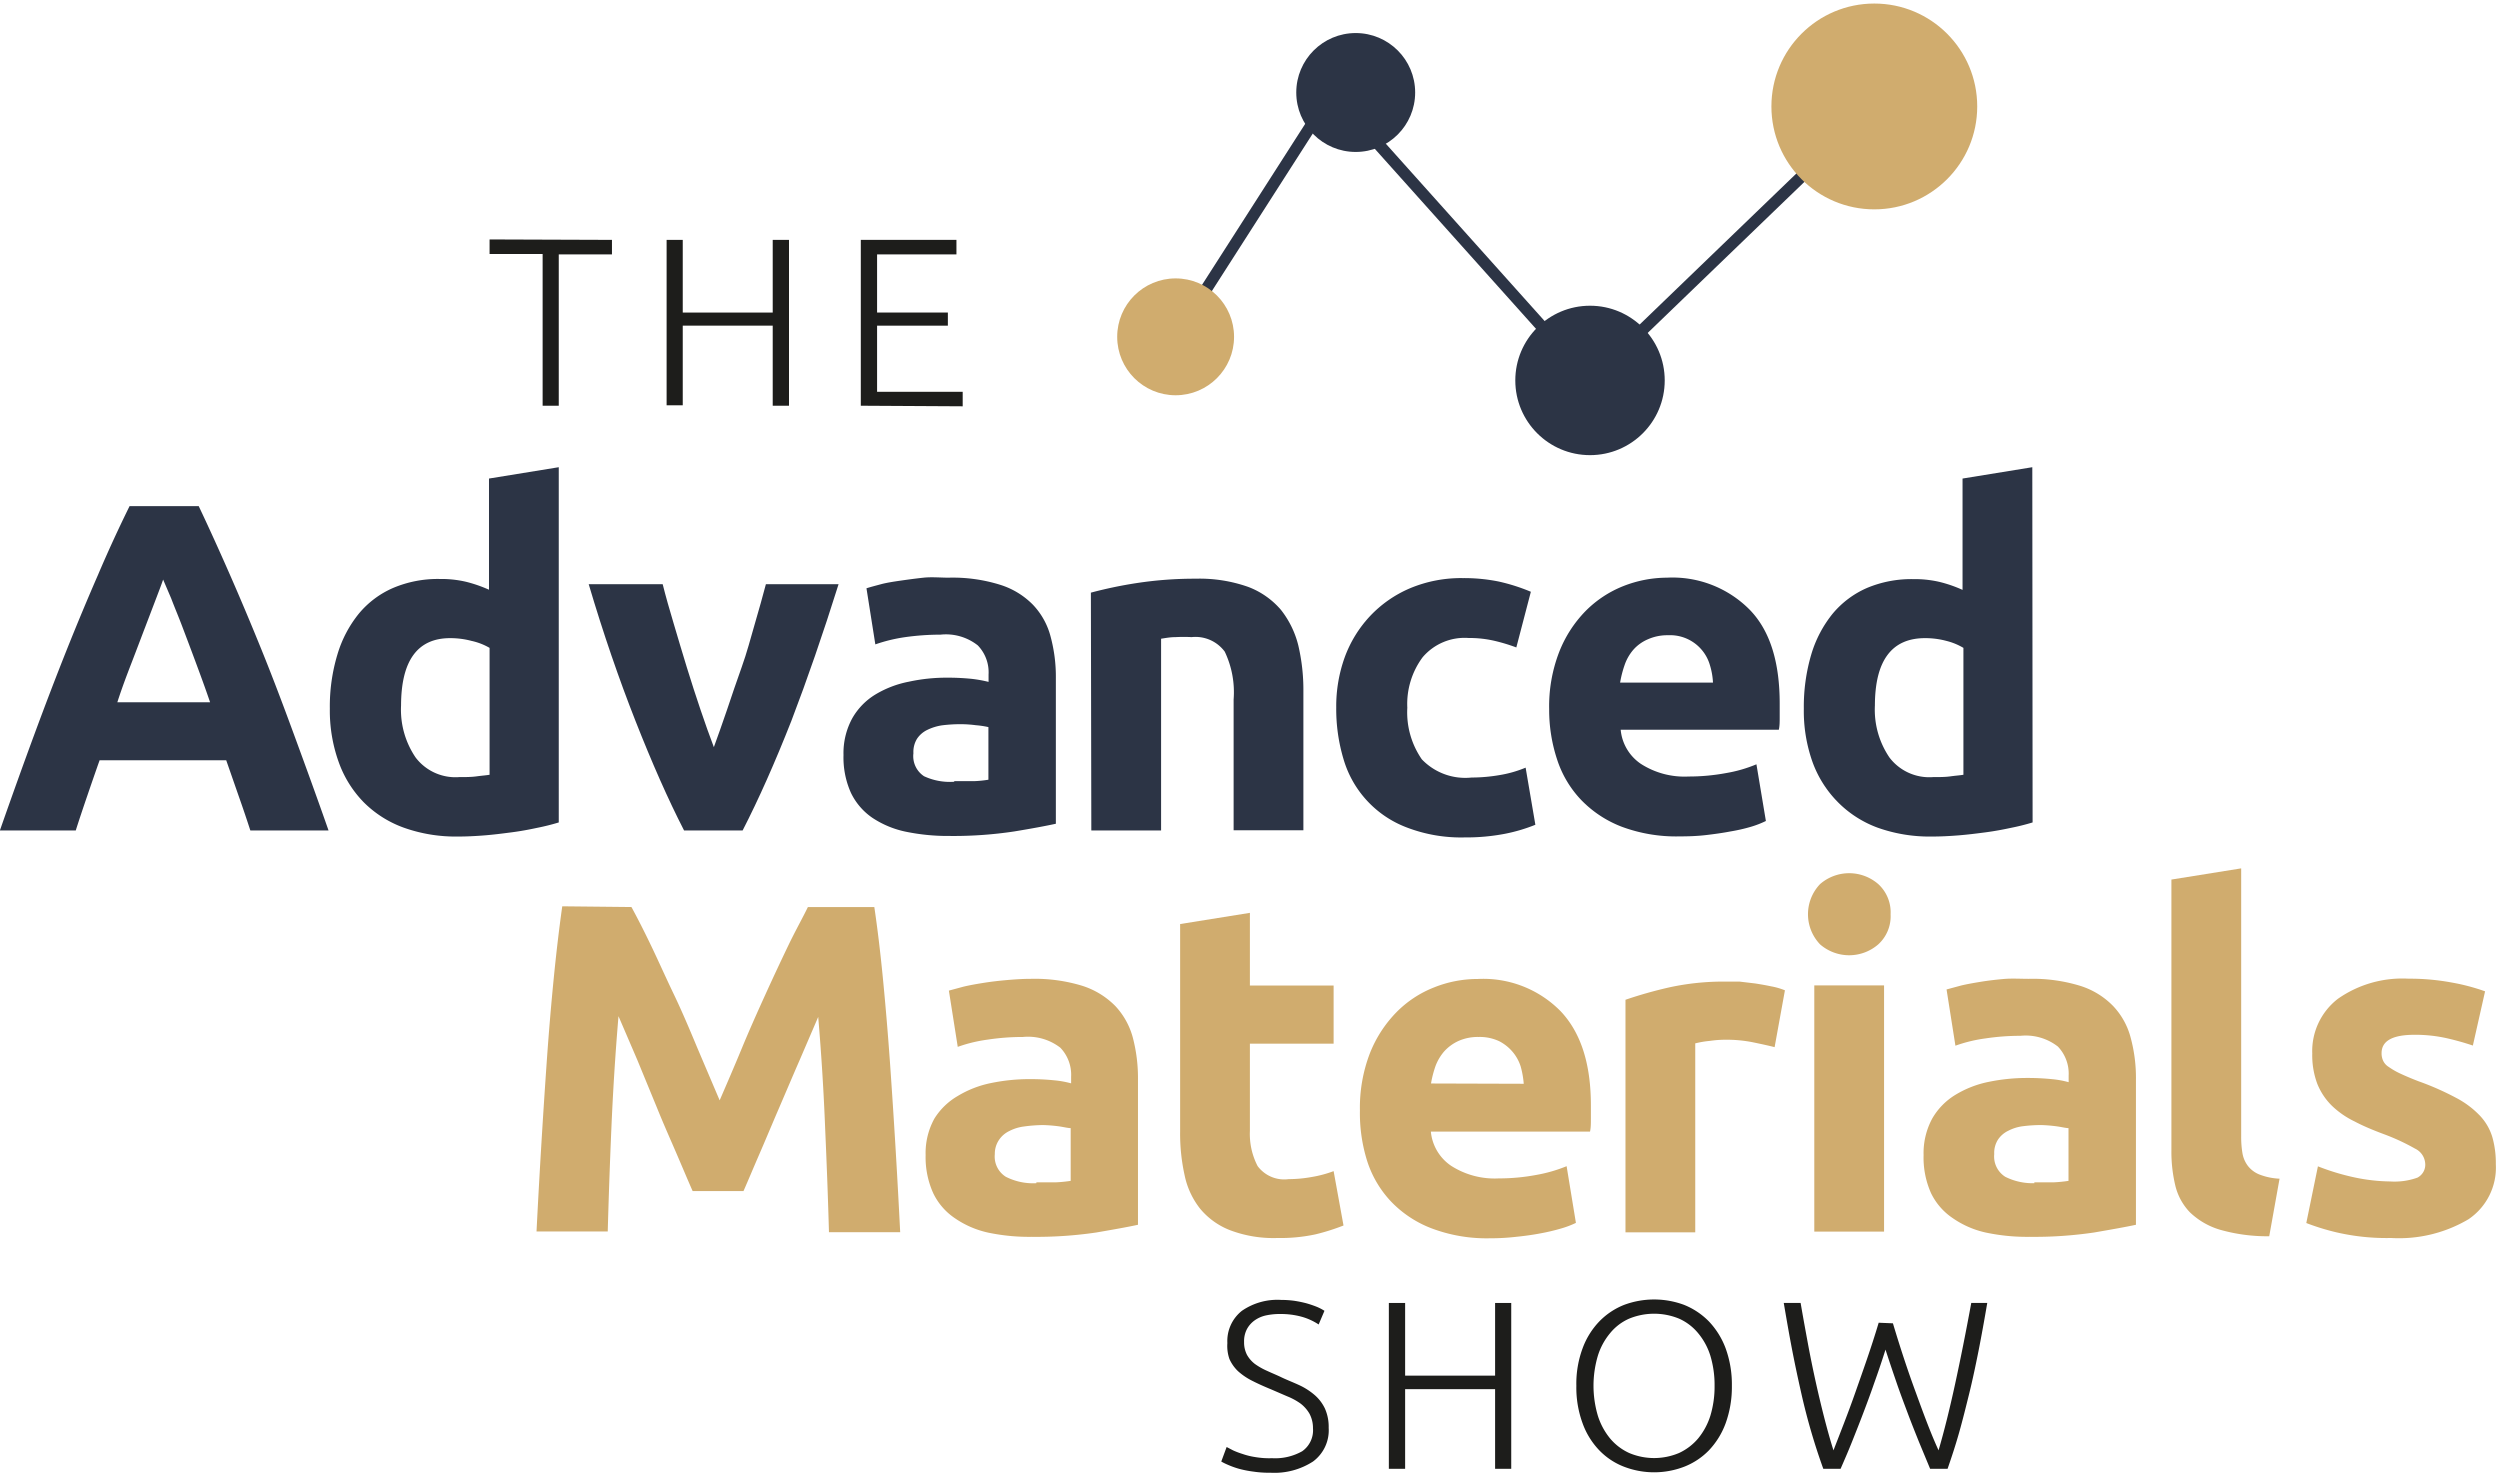
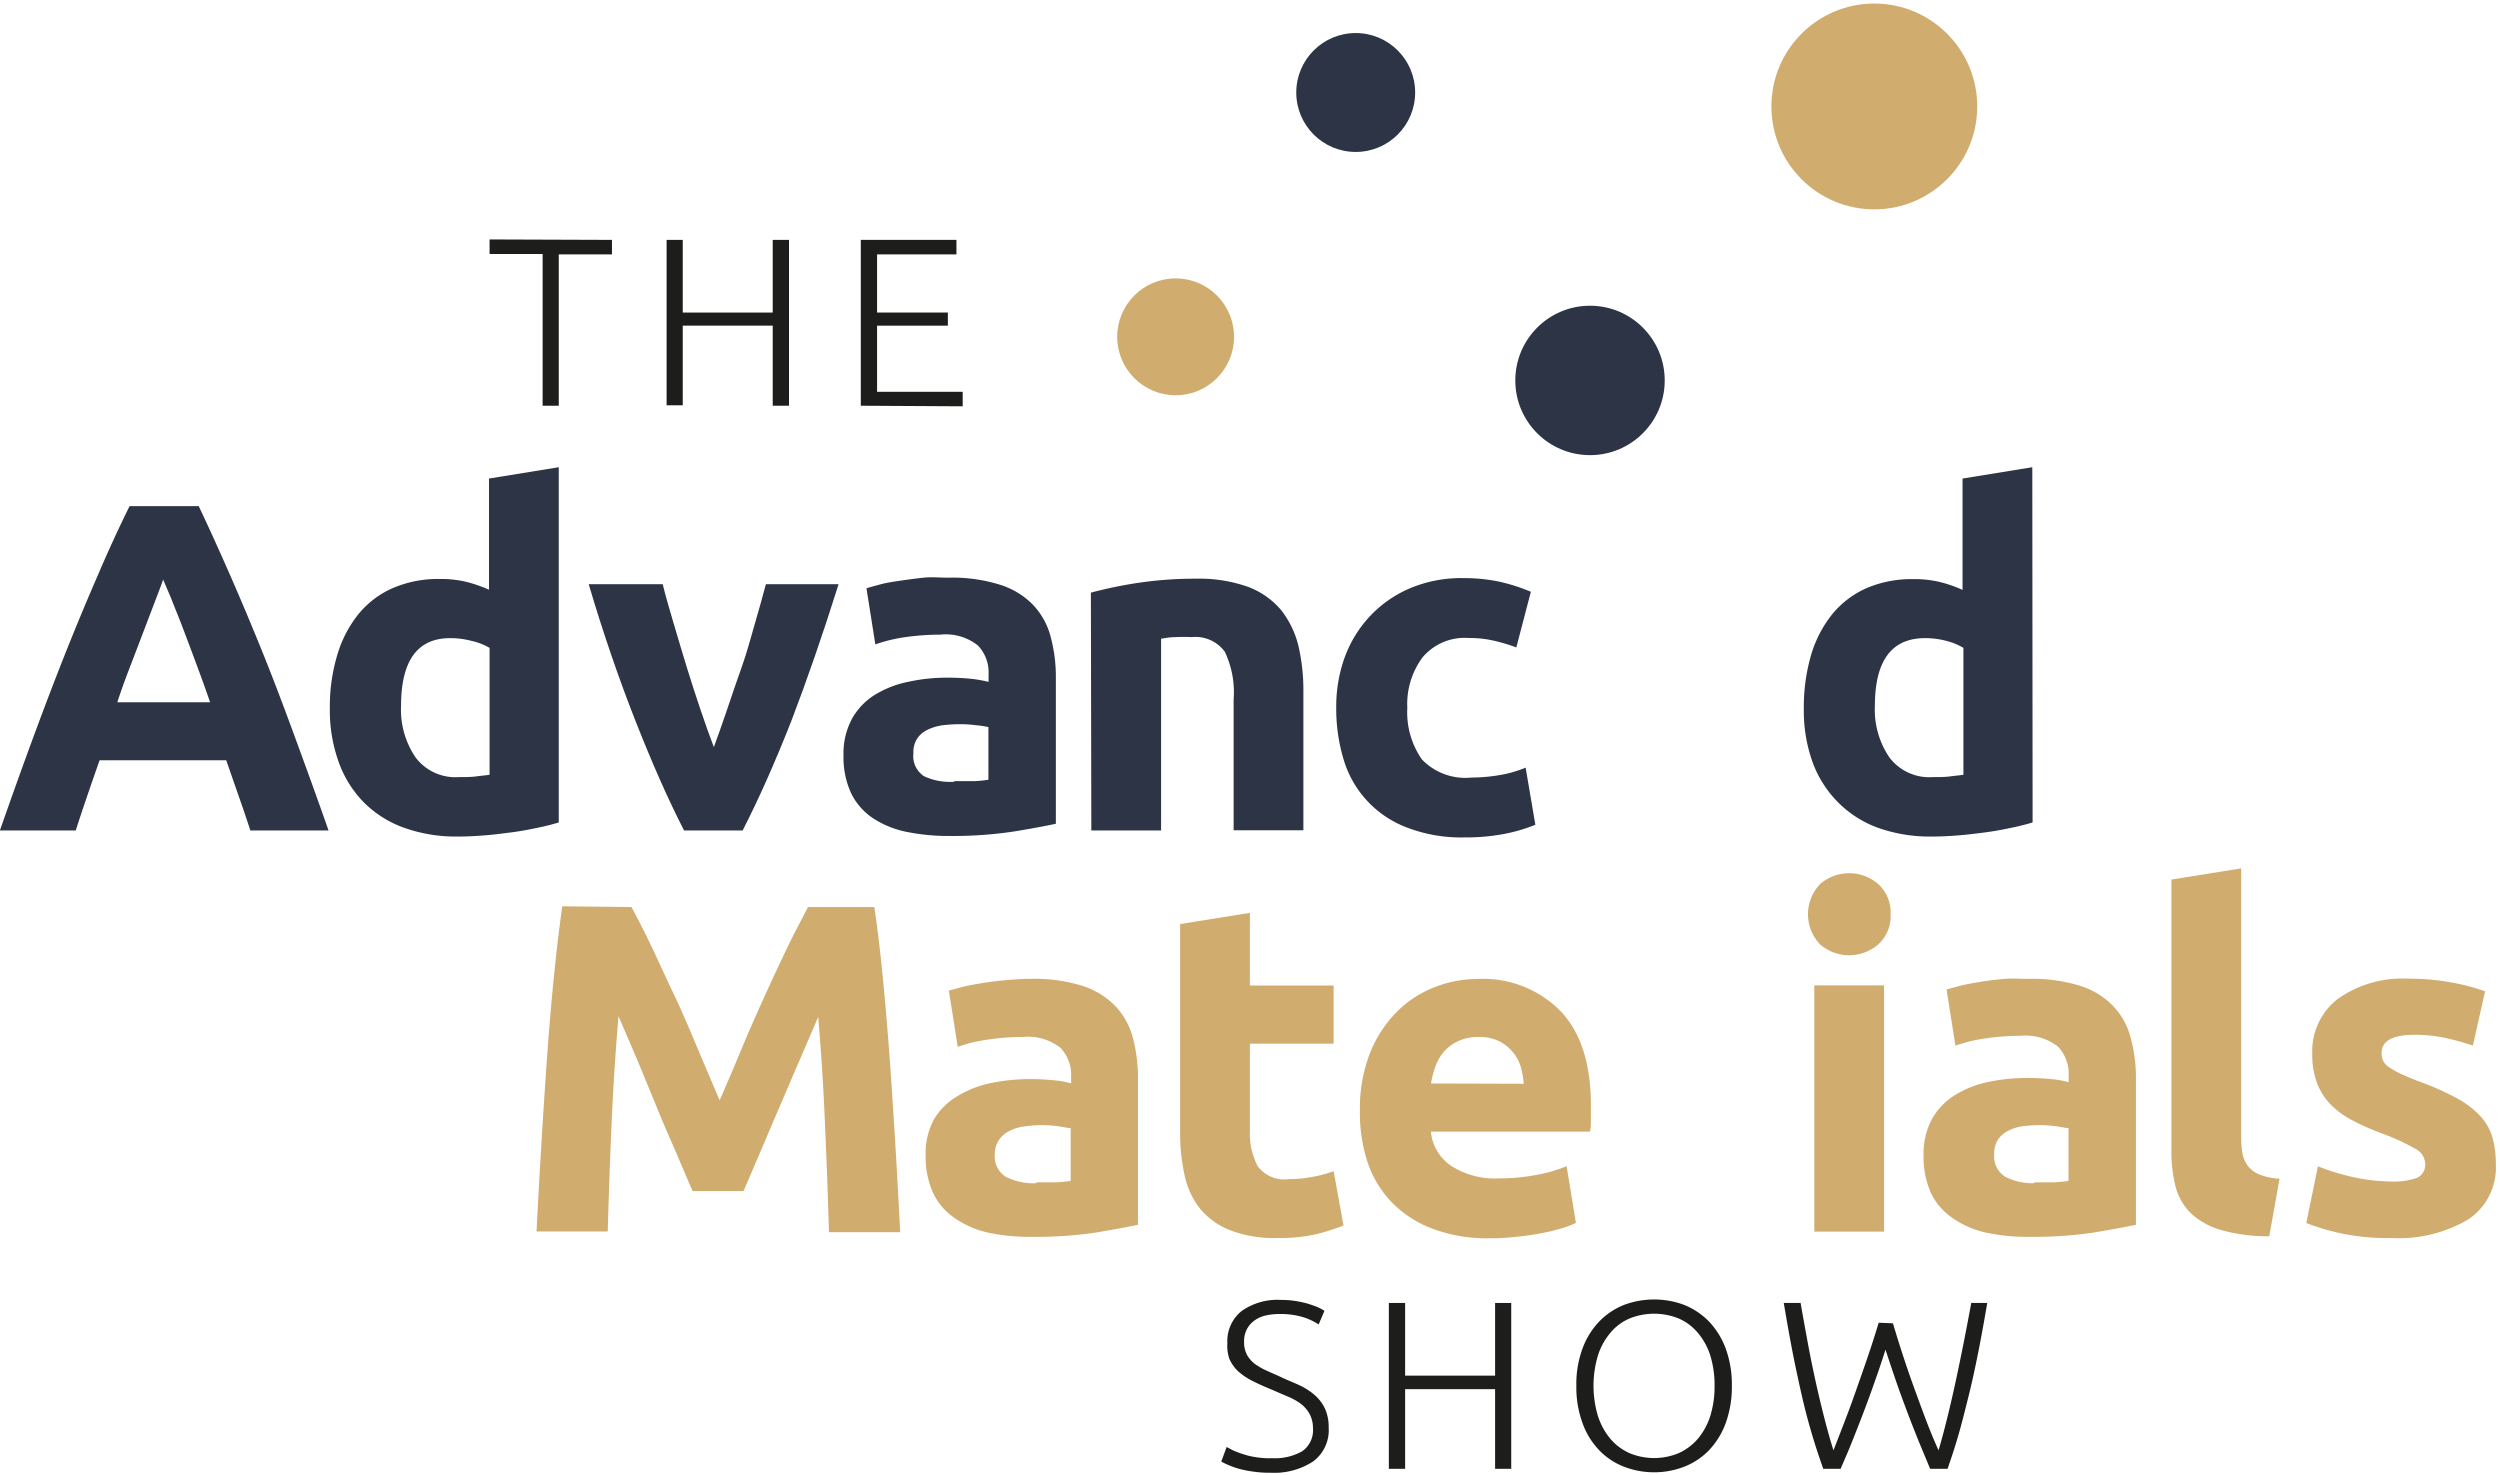
<svg xmlns="http://www.w3.org/2000/svg" id="Layer_1" data-name="Layer 1" viewBox="0 0 172 101.5" version="1.1" width="172" height="101.5">
  <defs id="defs119">
    <style id="style117">.cls-2{fill:#1d1d1b}.cls-3{fill:#2c3445}.cls-4{fill:#d0ac6e}</style>
  </defs>
-   <path id="polyline123" fill="none" stroke="#2c3445" stroke-width=".8" stroke-miterlimit="10" d="M80.883 23.174l10.77-16.81 17.74 19.81 19.56-18.85" />
  <path class="cls-2" d="M42.103 16.504v1h-3.66v10.41h-1.11v-10.44h-3.65v-1z" id="path125" fill="#1d1d1b" />
  <path class="cls-2" d="M53.163 16.504h1.12v11.41h-1.12v-5.51h-6.19v5.48h-1.11v-11.38h1.11v5h6.19z" id="path127" fill="#1d1d1b" />
  <path class="cls-2" d="M59.223 27.914v-11.41h6.58v1h-5.46v4h4.87v.9h-4.87v4.55h5.89v1z" id="path129" fill="#1d1d1b" />
  <path class="cls-3" d="M17.223 57.134c-.25-.77-.52-1.57-.81-2.39l-.85-2.44h-8.71c-.29.82-.57 1.63-.85 2.45-.28.82-.56 1.65-.79 2.38h-5.22q1.26-3.6 2.39-6.66 1.13-3.06 2.21-5.77 1.08-2.7 2.14-5.13a93.89 93.89 0 012.18-4.75h4.76c.73 1.54 1.45 3.13 2.16 4.75.71 1.62 1.43 3.33 2.16 5.13.73 1.8 1.45 3.7 2.21 5.77.76 2.07 1.56 4.26 2.4 6.66zm-6-17.26c-.11.33-.28.77-.49 1.32-.21.55-.46 1.21-.74 1.94-.28.73-.58 1.53-.92 2.41-.34.88-.69 1.8-1 2.77h6.38c-.34-1-.67-1.89-1-2.78-.33-.89-.63-1.68-.91-2.42s-.55-1.37-.76-1.93z" id="path131" fill="#2c3445" />
  <path class="cls-3" d="M38.443 56.584a15.19 15.19 0 01-1.48.37c-.56.12-1.14.23-1.76.31-.62.08-1.23.16-1.86.21-.63.05-1.24.08-1.82.08a10.63 10.63 0 01-3.74-.61 7.47 7.47 0 01-2.77-1.76 7.6 7.6 0 01-1.72-2.78 10.47 10.47 0 01-.6-3.65 12.34 12.34 0 01.52-3.72 8.14 8.14 0 011.48-2.82 6.32 6.32 0 012.37-1.77 7.87 7.87 0 013.2-.61 7.5 7.5 0 011.79.19 9.39 9.39 0 011.59.55v-7.65l4.8-.78zm-10.85-8.05a5.85 5.85 0 001 3.58 3.44 3.44 0 003 1.35c.43 0 .82 0 1.19-.05s.66-.07.9-.11v-8.73a4.3 4.3 0 00-1.24-.48 5.7 5.7 0 00-1.47-.19q-3.37 0-3.38 4.63z" id="path133" fill="#2c3445" />
  <path class="cls-3" d="M47.063 57.134c-1.1-2.14-2.21-4.66-3.34-7.53s-2.21-6-3.22-9.41h5.09c.21.84.47 1.75.76 2.72.29.97.59 2 .9 3 .31 1 .63 2 .94 2.91.31.91.62 1.8.92 2.58.28-.78.59-1.63.91-2.58.32-.95.64-1.91 1-2.91.36-1 .62-2 .91-3 .29-1 .54-1.88.76-2.72h5q-1.6 5.1-3.25 9.41c-1.13 2.87-2.25 5.39-3.35 7.53z" id="path135" fill="#2c3445" />
  <path class="cls-3" d="M65.263 39.744a10.93 10.93 0 013.55.49 5.42 5.42 0 012.26 1.38 5 5 0 011.21 2.19 10.63 10.63 0 01.36 2.87v10c-.69.15-1.65.33-2.87.53a27.85 27.85 0 01-4.44.31 14.27 14.27 0 01-3-.29 6.55 6.55 0 01-2.3-.95 4.38 4.38 0 01-1.49-1.73 5.94 5.94 0 01-.51-2.6 5 5 0 01.6-2.52 4.54 4.54 0 011.59-1.64 7.05 7.05 0 012.29-.88 12.21 12.21 0 012.67-.28 16.34 16.34 0 011.66.08 9 9 0 011.17.21v-.51a2.66 2.66 0 00-.74-2 3.54 3.54 0 00-2.57-.74 17.56 17.56 0 00-2.42.17 10.91 10.91 0 00-2.06.5l-.61-3.86c.28-.09.63-.18 1-.28.37-.1.88-.18 1.37-.25.49-.07 1-.14 1.56-.2s1.16 0 1.72 0zm.39 14h1.35a7.61 7.61 0 001-.1v-3.62a6.36 6.36 0 00-.87-.13 8.18 8.18 0 00-1.06-.07 10.18 10.18 0 00-1.27.08 3.5 3.5 0 00-1 .31 1.77 1.77 0 00-.71.61 1.73 1.73 0 00-.25 1 1.65 1.65 0 00.73 1.58 4.21 4.21 0 002.08.38z" id="path137" fill="#2c3445" />
  <path class="cls-3" d="M75.053 40.774a29.72 29.72 0 013.16-.66 26.46 26.46 0 014.06-.3 10.06 10.06 0 013.59.56 5.53 5.53 0 012.27 1.59 6.44 6.44 0 011.19 2.44 13.41 13.41 0 01.35 3.16v9.56h-4.8v-9a6.48 6.48 0 00-.61-3.29 2.5 2.5 0 00-2.28-1 10.59 10.59 0 00-1.1 0c-.39 0-.73.07-1 .11v13.19h-4.8z" id="path139" fill="#2c3445" />
  <path class="cls-3" d="M91.933 48.664a9.94 9.94 0 01.59-3.46 8.31 8.31 0 011.72-2.8 8.16 8.16 0 012.74-1.92 9.07 9.07 0 013.67-.71 11.93 11.93 0 012.48.24 13 13 0 012.19.7l-1 3.83a12.37 12.37 0 00-1.48-.45 7.63 7.63 0 00-1.8-.2 3.79 3.79 0 00-3.17 1.33 5.4 5.4 0 00-1.05 3.47 5.68 5.68 0 001 3.55 4.14 4.14 0 003.43 1.25 11.52 11.52 0 001.87-.16 8 8 0 001.84-.52l.67 3.93a11.49 11.49 0 01-2.09.62 14 14 0 01-2.77.25 10.4 10.4 0 01-4-.69 7.17 7.17 0 01-4.34-4.7 12 12 0 01-.5-3.56z" id="path141" fill="#2c3445" />
-   <path class="cls-3" d="M106.583 48.794a10.35 10.35 0 01.69-3.94 8.42 8.42 0 011.82-2.82 7.6 7.6 0 012.59-1.71 8.26 8.26 0 013-.58 7.47 7.47 0 015.7 2.21c1.41 1.45 2.06 3.63 2.06 6.45v.92c0 .34 0 .62-.06.88h-10.88a3.18 3.18 0 001.39 2.35 5.54 5.54 0 003.28.87 14.05 14.05 0 002.6-.24 9.43 9.43 0 002.07-.6l.65 3.9a6.65 6.65 0 01-1 .39 11.85 11.85 0 01-1.44.33c-.52.1-1.09.18-1.69.25-.6.07-1.2.09-1.8.09a10.74 10.74 0 01-4-.67 7.72 7.72 0 01-2.8-1.86 7.28 7.28 0 01-1.64-2.78 10.85 10.85 0 01-.54-3.44zm11.27-1.83a4.87 4.87 0 00-.21-1.2 2.85 2.85 0 00-2.88-2.06 3.28 3.28 0 00-1.39.28 2.79 2.79 0 00-1 .72 3.2 3.2 0 00-.6 1.05 7.41 7.41 0 00-.31 1.21z" id="path143" fill="#2c3445" />
  <path class="cls-3" d="M139.843 56.584a15.19 15.19 0 01-1.48.37c-.56.12-1.14.23-1.75.31-.61.08-1.24.16-1.87.21-.63.05-1.24.08-1.82.08a10.63 10.63 0 01-3.74-.61 7.47 7.47 0 01-2.74-1.76 7.6 7.6 0 01-1.75-2.78 10.47 10.47 0 01-.59-3.65 12.68 12.68 0 01.51-3.72 8.14 8.14 0 011.48-2.82 6.4 6.4 0 012.35-1.76 7.87 7.87 0 013.2-.61 7.5 7.5 0 011.79.19 9.09 9.09 0 011.59.55v-7.66l4.8-.78zm-10.85-8.05a5.85 5.85 0 001 3.58 3.44 3.44 0 003 1.35c.43 0 .83 0 1.19-.05s.67-.07.9-.11v-8.73a4.3 4.3 0 00-1.17-.48 5.59 5.59 0 00-1.47-.19q-3.44 0-3.45 4.63z" id="path145" fill="#2c3445" />
  <path class="cls-4" d="M43.443 62.404c.39.71.84 1.59 1.34 2.63.5 1.04 1 2.17 1.58 3.38.58 1.21 1.1 2.45 1.63 3.72l1.52 3.57c.48-1.11 1-2.31 1.52-3.57.52-1.26 1.08-2.51 1.63-3.72.55-1.21 1.08-2.34 1.58-3.38s1-1.92 1.34-2.63h4.57q.33 2.22.6 5 .27 2.78.48 5.73.21 3 .39 6c.12 2 .22 3.88.31 5.64h-4.9q-.09-3.26-.26-7.09c-.1-2.55-.26-5.13-.48-7.72l-1.29 3c-.48 1.1-.94 2.19-1.41 3.28-.47 1.09-.91 2.15-1.34 3.14-.43.99-.79 1.86-1.1 2.56h-3.5c-.31-.7-.67-1.56-1.1-2.56-.43-1-.88-2-1.34-3.14l-1.37-3.33-1.29-3c-.22 2.59-.38 5.17-.49 7.72-.11 2.55-.19 4.92-.25 7.09h-4.9a603.81 603.81 0 01.7-11.64c.14-2 .3-3.9.48-5.73.18-1.83.38-3.5.59-5z" id="path147" fill="#d0ac6e" />
  <path class="cls-4" d="M70.923 67.344a11.17 11.17 0 013.54.48 5.54 5.54 0 012.27 1.39 5.11 5.11 0 011.21 2.19 11 11 0 01.35 2.86v10c-.68.15-1.64.32-2.86.53a28.2 28.2 0 01-4.45.3 13.69 13.69 0 01-3-.29 6.45 6.45 0 01-2.3-1 4.33 4.33 0 01-1.48-1.72 6 6 0 01-.52-2.61 4.91 4.91 0 01.6-2.51 4.63 4.63 0 011.61-1.56 7.15 7.15 0 012.29-.89 13 13 0 012.67-.27 16 16 0 011.66.08 6.69 6.69 0 011.18.21v-.45a2.69 2.69 0 00-.74-2 3.63 3.63 0 00-2.58-.74 16 16 0 00-2.41.18 10.14 10.14 0 00-2.07.5l-.61-3.87 1-.27c.42-.1.87-.18 1.37-.26.5-.08 1-.14 1.56-.19.56-.05 1.15-.09 1.71-.09zm.38 14h1.36a9.69 9.69 0 001-.1v-3.63c-.2 0-.49-.08-.87-.13a10.42 10.42 0 00-1.03-.08 10.22 10.22 0 00-1.32.1 3 3 0 00-1 .31 1.77 1.77 0 00-.71.61 1.7 1.7 0 00-.29.98 1.64 1.64 0 00.76 1.56 4.14 4.14 0 002.1.44z" id="path149" fill="#d0ac6e" />
  <path class="cls-4" d="M81.193 63.574l4.8-.77v5h5.76v4h-5.76v6a4.8 4.8 0 00.53 2.42 2.28 2.28 0 002.14.9 8.91 8.91 0 001.6-.15 7.9 7.9 0 001.49-.4l.68 3.74a14.62 14.62 0 01-1.93.61 11.42 11.42 0 01-2.61.25 8.43 8.43 0 01-3.25-.53 5.05 5.05 0 01-2.07-1.48 5.5 5.5 0 01-1.07-2.3 13.2 13.2 0 01-.31-3z" id="path151" fill="#d0ac6e" />
  <path class="cls-4" d="M93.563 76.404a10.44 10.44 0 01.69-3.95 8.48 8.48 0 011.82-2.81 7.45 7.45 0 012.59-1.71 8.06 8.06 0 013-.58 7.46 7.46 0 015.7 2.21c1.4 1.47 2.09 3.63 2.09 6.48v.92c0 .33 0 .63-.06.89h-10.95a3.2 3.2 0 001.39 2.35 5.54 5.54 0 003.28.87 13.86 13.86 0 002.59-.24 10.13 10.13 0 002.08-.6l.64 3.9a6.37 6.37 0 01-1 .38 13.75 13.75 0 01-1.43.34c-.52.1-1.09.18-1.69.24a15.51 15.51 0 01-1.8.1 10.7 10.7 0 01-4-.68 7.61 7.61 0 01-2.8-1.85 7.28 7.28 0 01-1.64-2.78 10.94 10.94 0 01-.5-3.48zm11.27-1.84a6.06 6.06 0 00-.21-1.19 2.92 2.92 0 00-.55-1 3 3 0 00-.93-.74 3.13 3.13 0 00-1.41-.29 3.27 3.27 0 00-1.38.27 3 3 0 00-1 .73 3.36 3.36 0 00-.59 1 7.3 7.3 0 00-.31 1.2z" id="path153" fill="#d0ac6e" />
-   <path class="cls-4" d="M122.093 72.044c-.43-.11-.94-.22-1.52-.34a9.22 9.22 0 00-1.87-.17 7.4 7.4 0 00-1.07.08 6.47 6.47 0 00-1 .17v13h-4.8v-16a29.44 29.44 0 013-.85 17.47 17.47 0 013.91-.4h.94l1.09.13c.37.06.73.12 1.1.2a4.71 4.71 0 01.93.27z" id="path155" fill="#d0ac6e" />
  <path class="cls-4" d="M130.073 62.904a2.61 2.61 0 01-.85 2.07 3.05 3.05 0 01-4 0 3 3 0 010-4.15 3.05 3.05 0 014 0 2.63 2.63 0 01.85 2.08zm-.45 21.83h-4.8v-16.94h4.8z" id="path157" fill="#d0ac6e" />
  <path class="cls-4" d="M139.573 67.344a11.13 11.13 0 013.54.48 5.41 5.41 0 012.27 1.39 5 5 0 011.21 2.19 10.61 10.61 0 01.36 2.86v10c-.69.15-1.65.32-2.87.53a28.07 28.07 0 01-4.44.3 13.63 13.63 0 01-3-.29 6.37 6.37 0 01-2.3-1 4.35 4.35 0 01-1.49-1.72 6 6 0 01-.51-2.61 5 5 0 01.59-2.51 4.57 4.57 0 011.6-1.64 7.09 7.09 0 012.28-.89 13 13 0 012.68-.27 16.34 16.34 0 011.66.08 6.56 6.56 0 011.17.21v-.45a2.69 2.69 0 00-.74-2 3.6 3.6 0 00-2.58-.74 16.09 16.09 0 00-2.41.18 10 10 0 00-2.06.5l-.61-3.87 1-.27c.42-.1.88-.18 1.37-.26.49-.08 1-.14 1.56-.19.56-.05 1.16-.01 1.72-.01zm.39 14h1.35a9.69 9.69 0 001-.1v-3.63c-.19 0-.48-.08-.87-.13a10.42 10.42 0 00-1-.08 10.06 10.06 0 00-1.27.08 3 3 0 00-1 .31 1.77 1.77 0 00-.71.61 1.7 1.7 0 00-.26 1 1.65 1.65 0 00.76 1.56 4.2 4.2 0 002 .44z" id="path159" fill="#d0ac6e" />
  <path class="cls-4" d="M156.123 85.054a11.83 11.83 0 01-3.39-.45 5.06 5.06 0 01-2.07-1.2 4 4 0 01-1-1.83 10 10 0 01-.27-2.43v-18.63l4.8-.77v18.45a6.75 6.75 0 00.09 1.16 2 2 0 00.38.87 1.9 1.9 0 00.78.58 4.33 4.33 0 001.39.29z" id="path161" fill="#d0ac6e" />
  <path class="cls-4" d="M164.443 81.284a4.66 4.66 0 001.87-.26 1 1 0 00.54-1 1.22 1.22 0 00-.7-1 14.64 14.64 0 00-2.16-1c-.75-.28-1.44-.57-2-.87a6 6 0 01-1.56-1.08 4.43 4.43 0 01-1-1.5 5.6 5.6 0 01-.35-2.09 4.54 4.54 0 011.77-3.77 7.72 7.72 0 014.86-1.38 15.74 15.74 0 013 .27 14 14 0 012.26.6l-.84 3.73a18.17 18.17 0 00-1.82-.51 9.84 9.84 0 00-2.2-.23c-1.51 0-2.26.42-2.26 1.26a1.19 1.19 0 00.1.51 1 1 0 00.39.44 5.08 5.08 0 00.78.45c.34.16.76.34 1.28.54a19 19 0 012.6 1.15 6.25 6.25 0 011.63 1.23 3.71 3.71 0 01.84 1.46 6.56 6.56 0 01.24 1.86 4.29 4.29 0 01-1.88 3.79 9.39 9.39 0 01-5.33 1.29 15.22 15.22 0 01-3.76-.39 15.89 15.89 0 01-2.07-.64l.8-3.9a16.09 16.09 0 002.51.76 12.42 12.42 0 002.46.28z" id="path163" fill="#d0ac6e" />
  <path class="cls-2" d="M87.523 100.324a3.77 3.77 0 002.07-.48 1.76 1.76 0 00.74-1.58 2.09 2.09 0 00-.24-1 2.37 2.37 0 00-.63-.71 4.36 4.36 0 00-.91-.49l-1.11-.48q-.71-.29-1.26-.57a4.41 4.41 0 01-1-.67 2.63 2.63 0 01-.6-.85 2.73 2.73 0 01-.14-1.09 2.65 2.65 0 011-2.22 4.29 4.29 0 012.7-.75 6.8 6.8 0 01.9.06 8.07 8.07 0 01.83.17 7.34 7.34 0 01.71.24 3.37 3.37 0 01.54.28l-.4.94a4.15 4.15 0 00-1.16-.53 5.38 5.38 0 00-1.48-.19 4.46 4.46 0 00-1 .1 2.14 2.14 0 00-.78.35 1.77 1.77 0 00-.52.6 1.8 1.8 0 00-.19.87 1.86 1.86 0 00.2.89 2.05 2.05 0 00.55.63 4.63 4.63 0 00.83.47c.32.15.67.29 1 .45.33.16.87.37 1.27.56a4.55 4.55 0 011 .65 2.84 2.84 0 01.71.93 3.09 3.09 0 01.26 1.33 2.67 2.67 0 01-1.08 2.32 4.89 4.89 0 01-2.92.77 7.39 7.39 0 01-1.2-.08 7.17 7.17 0 01-1-.2 5.71 5.71 0 01-.72-.26 4.16 4.16 0 01-.47-.23l.37-1 .44.23a5.41 5.41 0 00.66.25 4.8 4.8 0 00.85.21 5.79 5.79 0 001.18.08z" id="path165" fill="#1d1d1b" />
  <path class="cls-2" d="M102.863 89.644h1.11v11.41h-1.11v-5.48h-6.19v5.48h-1.12v-11.41h1.12v5h6.19z" id="path167" fill="#1d1d1b" />
  <path class="cls-2" d="M119.153 95.344a7.34 7.34 0 01-.43 2.58 5.4 5.4 0 01-1.16 1.87 4.8 4.8 0 01-1.7 1.12 5.77 5.77 0 01-4.12 0 4.71 4.71 0 01-1.7-1.12 5.26 5.26 0 01-1.16-1.87 7.12 7.12 0 01-.43-2.58 7 7 0 01.43-2.58 5.3 5.3 0 011.16-1.86 4.87 4.87 0 011.7-1.13 5.92 5.92 0 014.12 0 5 5 0 011.7 1.13 5.45 5.45 0 011.16 1.86 7.26 7.26 0 01.43 2.58zm-1.19 0a7 7 0 00-.29-2.07 4.52 4.52 0 00-.84-1.55 3.59 3.59 0 00-1.31-1 4.52 4.52 0 00-3.44 0 3.51 3.51 0 00-1.31 1 4.52 4.52 0 00-.84 1.55 7.26 7.26 0 000 4.13 4.66 4.66 0 00.84 1.56 3.73 3.73 0 001.31 1 4.4 4.4 0 003.44 0 3.82 3.82 0 001.31-1 4.66 4.66 0 00.84-1.56 6.93 6.93 0 00.29-2.06z" id="path169" fill="#1d1d1b" />
  <path class="cls-2" d="M130.233 91.044q.79 2.64 1.59 4.8c.52 1.43 1 2.74 1.55 3.94.38-1.3.76-2.82 1.14-4.57.38-1.75.75-3.61 1.11-5.57h1.1q-.3 1.77-.6 3.3c-.2 1-.41 2-.64 2.93-.23.93-.45 1.82-.69 2.67-.24.85-.51 1.68-.8 2.51h-1.2l-.78-1.88c-.25-.63-.51-1.27-.76-1.94-.25-.67-.51-1.35-.76-2.08s-.51-1.49-.77-2.3q-.39 1.23-.78 2.31c-.25.73-.51 1.42-.76 2.08-.25.66-.51 1.31-.76 1.94-.25.63-.52 1.25-.79 1.87h-1.19a43.26 43.26 0 01-1.51-5.18c-.21-.93-.42-1.9-.62-2.93-.2-1.03-.39-2.12-.59-3.3h1.16c.17 1 .34 1.91.51 2.84a79.475 79.475 0 001.14 5.15c.2.77.4 1.49.61 2.15.47-1.22 1-2.54 1.51-4s1.07-3 1.6-4.78z" id="path171" fill="#1d1d1b" />
  <circle class="cls-4" cx="128.953" cy="7.324" r="7.08" id="circle173" fill="#d0ac6e" />
  <circle class="cls-3" cx="93.273" cy="6.364" r="4.09" id="circle175" fill="#2c3445" />
  <circle class="cls-3" cx="109.393" cy="26.174" r="5.14" id="circle177" fill="#2c3445" />
  <circle class="cls-4" cx="80.883" cy="23.174" r="4.02" id="circle179" fill="#d0ac6e" />
</svg>